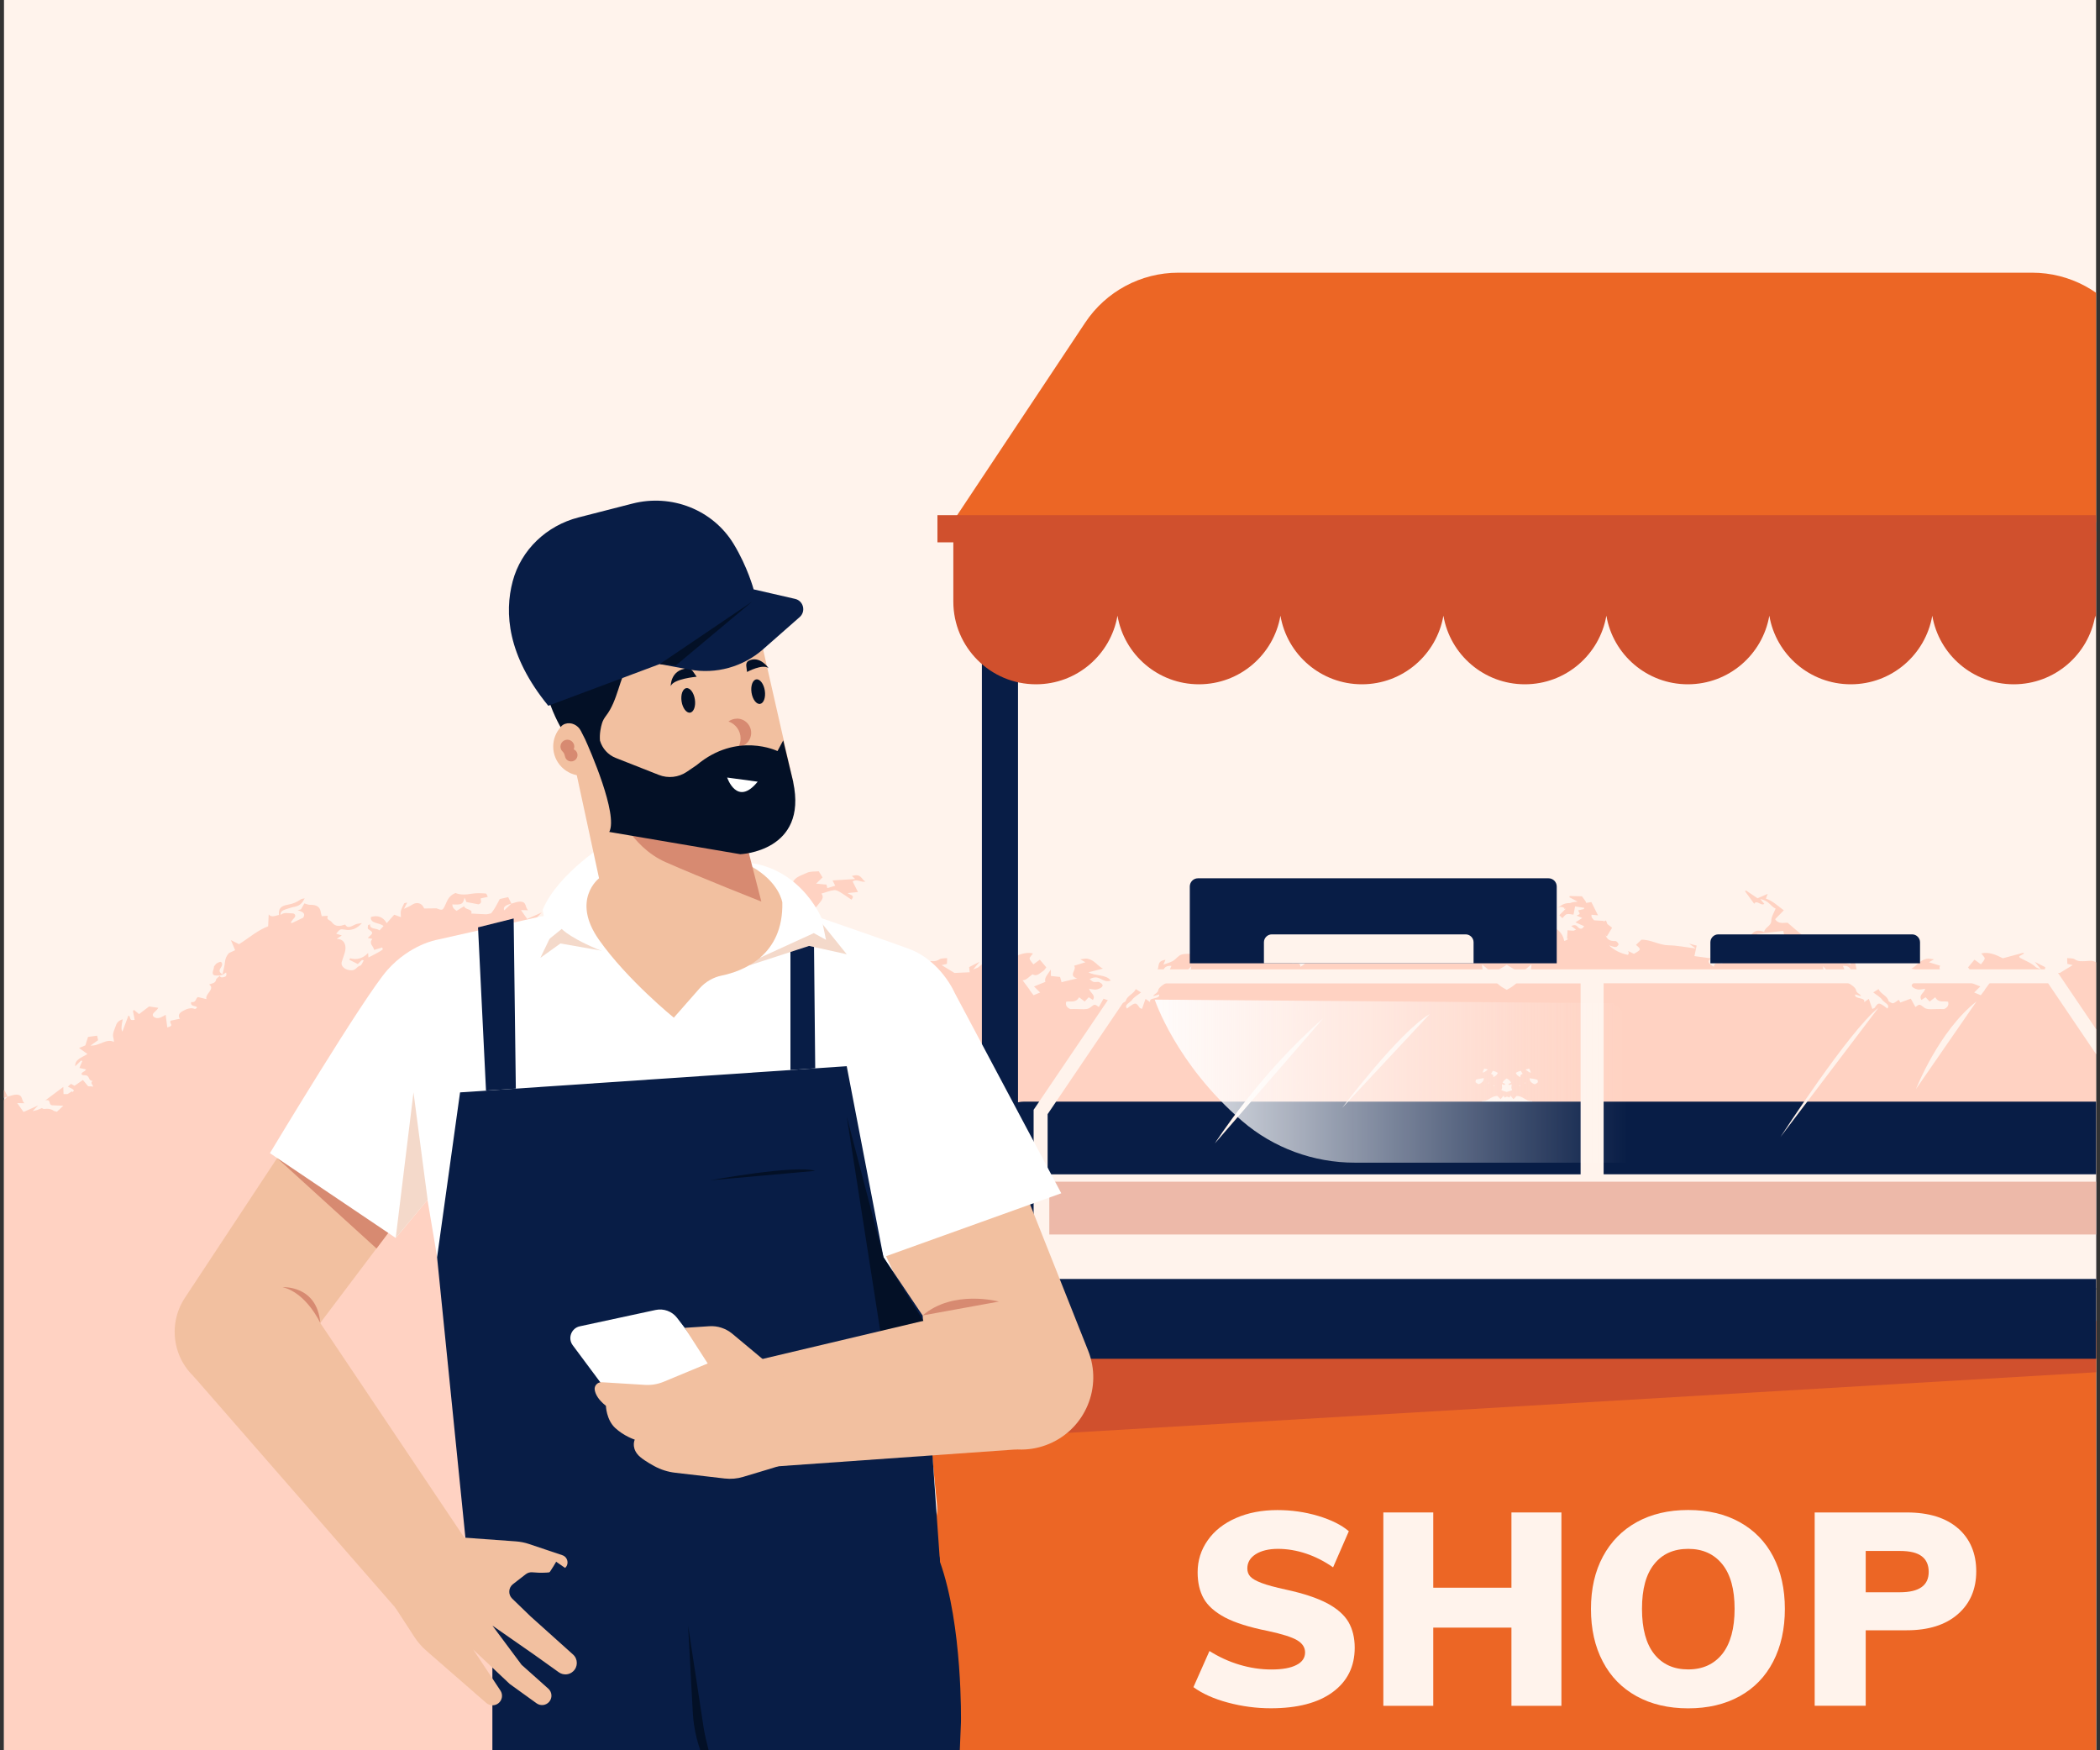
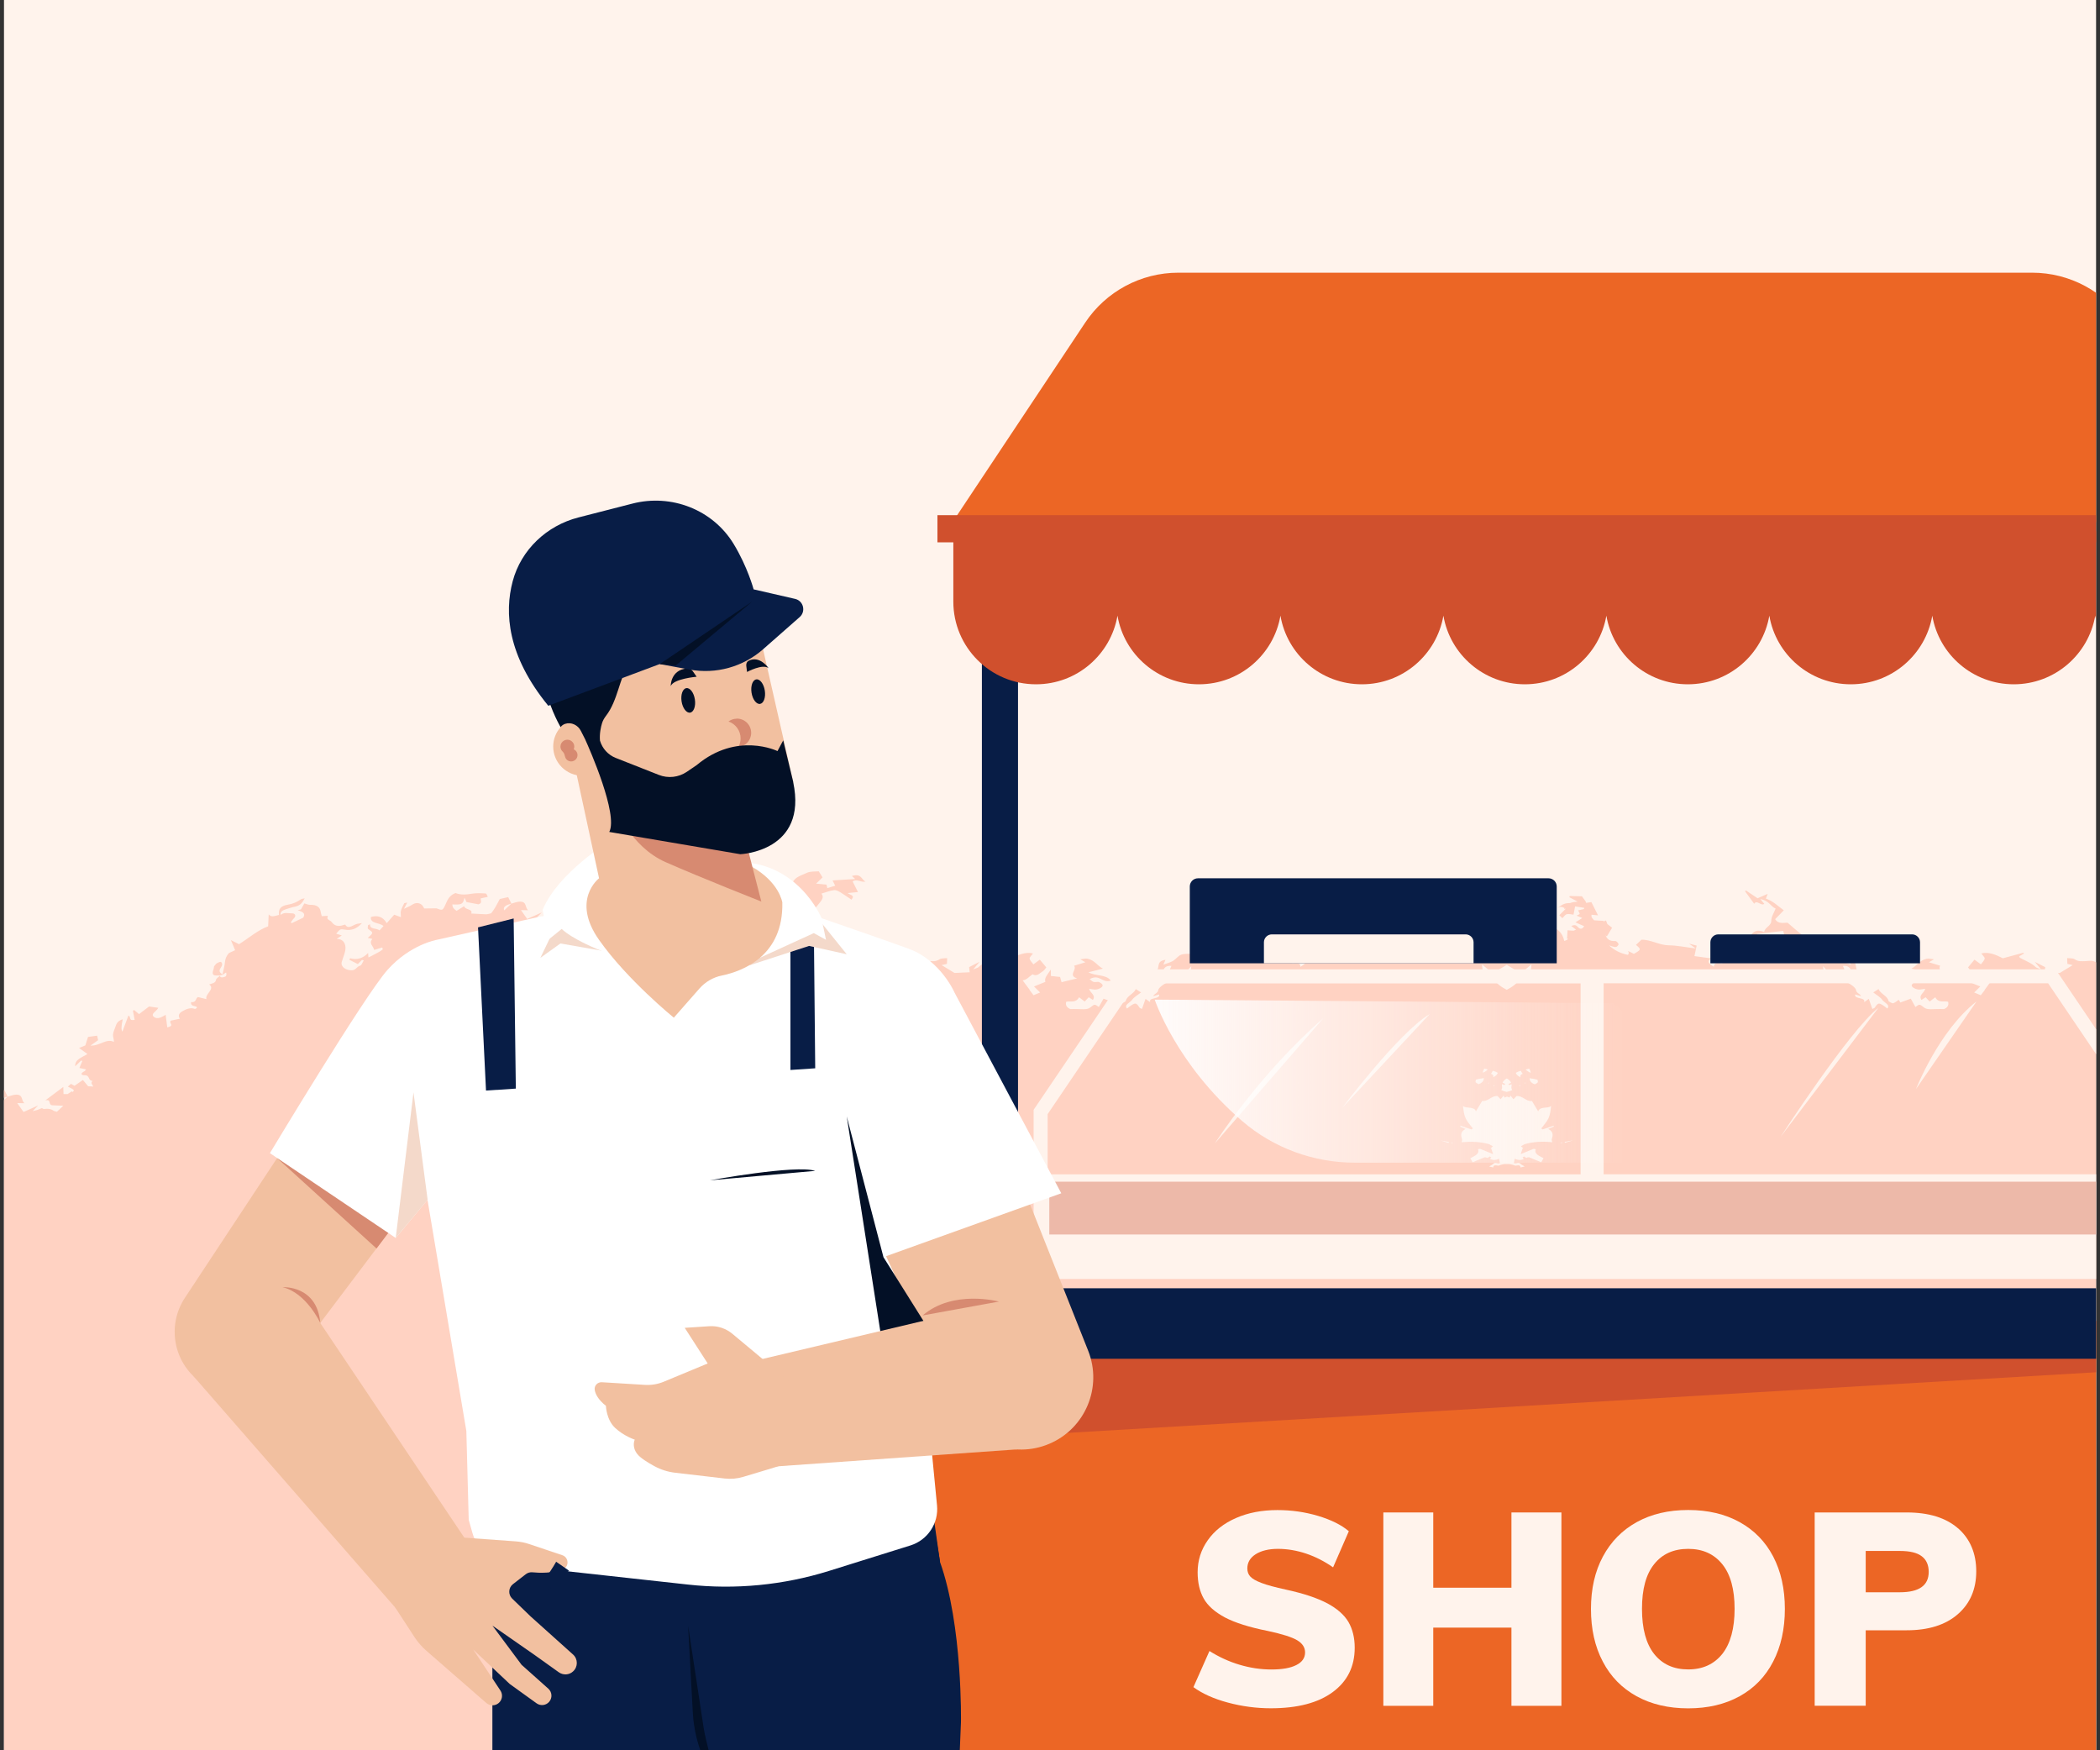
<svg xmlns="http://www.w3.org/2000/svg" id="Layer_1" data-name="Layer 1" viewBox="0 0 300 250">
  <rect x="0" y="0" width="300" height="250" fill="#333333" stroke="none" />
  <defs>
    <style>
      .cls-1 {
        clip-path: url(#clippath);
      }

      .cls-2 {
        fill: none;
      }

      .cls-2, .cls-3, .cls-4, .cls-5, .cls-6, .cls-7, .cls-8, .cls-9, .cls-10, .cls-11, .cls-12, .cls-13, .cls-14 {
        stroke-width: 0px;
      }

      .cls-3 {
        fill: url(#linear-gradient);
      }

      .cls-4 {
        fill: #f4d9ca;
      }

      .cls-5 {
        fill: #081d46;
      }

      .cls-6 {
        fill: #d78a71;
      }

      .cls-7 {
        fill: #d0502d;
      }

      .cls-8 {
        fill: #edb9a9;
      }

      .cls-9 {
        fill: #f2c0a0;
      }

      .cls-10 {
        fill: #fff;
      }

      .cls-11 {
        fill: #fff3ec;
      }

      .cls-12 {
        fill: #ffd2c2;
      }

      .cls-13 {
        fill: #ec6625;
      }

      .cls-14 {
        fill: #031026;
      }
    </style>
    <clipPath id="clippath">
      <rect class="cls-2" x=".57" width="298.87" height="250" />
    </clipPath>
    <linearGradient id="linear-gradient" x1="199.79" y1="182.74" x2="199.79" y2="255.64" gradientTransform="translate(-23.15 354.21) rotate(-90)" gradientUnits="userSpaceOnUse">
      <stop offset="0" stop-color="#fff" />
      <stop offset="1" stop-color="#fffcfb" stop-opacity="0" />
    </linearGradient>
  </defs>
  <rect class="cls-11" x=".57" width="298.87" height="250" />
  <g class="cls-1">
    <g>
      <path class="cls-12" d="m397.05,135.71c.09-.22.18-.42.26-.62v-.65c-.27.13-.53.27-.82.41-1.43-.89-2.62-1.98-4.16-2.55-.03-.63-.05-1.17-.08-1.71-.36.5-.95.19-1.47.08.09-.86-.22-1.29-1.27-1.46-.74-.12-1.3-.38-1.86-.77-.11-.07-.31-.07-.54-.13.31.58.6,1.04,1.41,1.19.43.09.86.23,1.28.36.51.16.82.39.74.8,0,0,0,0,0,0-.56-.44-1.13-.19-1.64-.21-.36,0-.67.31-.22.74.17.17.28.38.42.56-.05.03-.11.06-.16.09-.55-.26-1.1-.53-1.63-.78-.4-.7.21-.85.8-1.07-.16-.04-.31-.07-.47-.11-.16-.28-.32-.56-.48-.85h0s-.02,0-.03,0c0,0,.01,0,.02,0-.27.07-.52.2-.81.2-.95-.03-1.4.31-1.51.96-.03.21-.1.42-.16.66-.3-.02-.6-.03-.86-.05.01.16.1.34.02.44-.14.18-.44.27-.58.45-.34.48-.81.72-1.68.43-.09-.02-.25-.07-.25-.07-.44.79-1.15,0-1.73-.11-.19-.04-.38-.06-.66-.1.72.8,1.5,1.11,2.47.93.19-.04.5-.08.64,0,.24.14.38.37.57.58-.31.09-.52.16-.8.25.28.19.48.33.72.49-.97.03-1.18.67-1.24,1.12-.08.68.33,1.46.53,2.2.17.65-.54,1.17-1.4,1.17-.64,0-.72-.53-1.24-.66-.2-.05-.34-.49-.51-.75.08-.02.16-.05.25-.07.18.17.35.35.6.59.42-.21.82-.41,1.21-.61-.04-.07-.08-.15-.11-.22-.96.27-1.82.03-2.57-.75-.03.32-.04.51-.06.64-.49-.25-.9-.45-1.29-.67-.26-.14-.51-.29-.73-.46-.05-.03.03-.16.05-.3.41.13.78.24,1.15.35.11-.56.83-.91.26-1.57.28-.07.45-.11.66-.15-.84-.74-.82-.73-.06-1.27.12-.09.02-.36.02-.54-.1-.05-.2-.09-.29-.14.07.78-.92.51-1.35.88-.24-.26-.42-.46-.57-.62.56-.52,1.94-.32,1.8-1.29q-1.49-.44-2.26.88c-.35-.41-.71-.81-1.07-1.21-.36.13-.58.21-.96.35,0-.41.07-.66,0-.91-.1-.36-.29-.72-.47-1.07-.02-.04-.24-.06-.43-.1.14.25.24.46.47.89-.56-.27-.88-.39-1.15-.57-.54-.36-.98-.29-1.32-.06-.23.16-.33.43-.43.58-.64,0-1.2-.01-1.75-.02-.82.32-.88.29-1.19-.34-.34-.67-.47-1.42-1.52-1.85-.71.28-1.48.24-2.35.1-.66-.11-1.32-.07-1.96-.03-.15,0-.19.27-.31.48.42.09.71.16,1.01.22.03.32-.27.65.32.85.58-.11,1.11-.21,1.73-.33,0,0,.05-.15.1-.27.05-.12.11-.23.17-.34.2.97.43,1.02,1.74.95-.06.25.06.45-.61.92-.32-.2-.64-.4-1.08-.67-.11.55-1.31.38-1.01,1.05-.74.04-1.4.09-2.09.11-.24,0-.51-.1-.76-.14,0,0,0,0,0,0-.19-.27-.41-.54-.57-.82-.26-.44-.48-.88-.66-1.22-.61-.14-1.02-.23-1.2-.27-.18.37-.32.64-.46.92.63.19,1.25.38,1.03.98-.36-.34-.69-.66-1.02-.97-.42-.1-.86-.29-1.24-.29-1.02,0-.67.84-1.17,1.23.32,0,.57-.01,1.03-.02-.36.5-.63.9-.89,1.27-.61-.27-1.21-.54-2.08-.93.39.41.58.6.95.98-.68-.28-1.09-.44-1.5-.61-.09.06-.18.15-.27.13-1.22-.16-1.71.35-1.94,1.07-.89-.3-.15-.68-.57-1.08-1.18-.14-2.47-.36-3.55-1.15-.03-.03-.21.05-.31.08.26.23.5.43.78.68-.43.12-.75.2-1.3.35.18-.35.26-.52.35-.7-.28-.12-.52-.21-.69-.28-.17.13-.31.23-.65.48.12-.75.21-1.27.31-1.99.34.42.53.67.88,1.12.15-.63.26-1.08.36-1.53.36.23.78.5,1.21.77.04-.03.08-.06.12-.08-.32-.34-.65-.67-.97-1-.91.03-1.84-.06-2.1.66-.33-.17-.56-.3-.79-.42.23,1.06.44,2.05.7,3.29-1.26-1.14-2.62-1.39-3.96-1.81-.26.28-.51.54-.75.8.27.15.58.26.74.43.16.18.18.41.36.86.29-.59.48-.97.67-1.32.81-.03,1.15.48,1.26.8.24.73.81.74,1.49.76,0,0,.12.08.31.21-.34.12-.64.22-.94.32-.19,0-.51-.05-.53.01-.16.41-.59.21-.97.13h.01s-.03,0-.03,0c-.4.11-.79.22-1.21.34-.2-.24-.41-.43-.47-.61-.05-.15.1-.3.13-.36-.6-.29-1.09-.53-1.61-.78-.31.08-.66.16-1.01.25-1.01-.55-1.39-.54-2.24-.07,0,0,0,0,0-.01,0,0-.02,0-.03,0,0,0-.01,0-.02,0,0,0,0,0,.01,0-.42.14-.84.27-1.27.41.35.69,1.33.41,1.83.98-.32.41-.73.81-.95,1.29-.25.53-1.48.24-1.29,1.05-.71-.29-1.29-.53-1.89-.77.29-.34.51-.61.74-.88-.7-.34-1.1-.83-1.39-1.45-.47.58-.09,1.28-.09,1.94-.87-.28-.69-.77-.95-1.14-.28-.41-.85-.76-1.4-1.23.51-.03.86-.06,1.42-.1-.38-.21-.61-.43-.8-.44-.71-.04-1.4-.01-2.1-.02-.23,0-.46-.02-.74-.03.09-.32.23-.56.19-.81-.04-.25-.25-.53-.4-.83,1.32.08,1.77,1.33,2.97,1.21-.06-.68,0-1.39-1.12-1.95-.45-.04-1,.32-1.54-.36.49-.33.15-.78-.21-1.22-.34-.42-.7-.84-1.12-1.33-.13.33-.23.58-.32.82.38.29.7.54,1.02.79-.63-.21-1.5-.16-1.66-.77-.16-.63-.73-.88-1.38-1.13-.14-.05-.33,0-.55,0,.4.24.73.43,1.08.63-.12.09-.16.14-.22.17-.19.07-.06.3-.25.37-.02,0-.04,0-.06,0,0,.02.01.04.02.06-.57.25-1.31.41-.8,1.19.07.11-.2.29-.35.48-.42-.24-.76-.44-1.11-.64.19-.12.36-.22.52-.32-.38-.38-.67-.73-1.04-1.01-.4-.3-.88-.55-1.37-.84-.36.24-.66.44-1.1.73.64.14,1.03.22,1.46.32.39.46.79.95,1.21,1.44-.9-.4-1.81-.79-2.72-1.21-.14-.06-.29-.23-.33-.35-.27-.82-1.29-1.08-2.06-1.44-.49-.23-1.18-.16-1.68-.21-.21.34-.38.62-.54.87.29.28.53.51.92.89-.62.06-1.07.1-1.49.14-.03.15-.07.34-.11.5-.42-.13-.75-.23-1.13-.34.11-.22.22-.43.38-.76-1.11-.07-2.13-.14-3.24-.2.18-.16.3-.27.48-.43-1.36-.42-1.31.49-1.94.8.74.13,1.22-.44,1.83-.02-.27.55-.5,1.01-.76,1.51.5.05.9.09,1.47.15-.37.3-1.09.28-.54.94.57-.38,1.04-.72,1.56-1.04.26-.15.61-.36.93-.32.58.07,1.17.31,1.81.5-.53.6.17,1.18.61,1.76.52.69,1.42.8,2.39,1.01-.49.4-.87.7-1.38,1.1.87.15,1.47.25,2.07.36,0,0-.01.01-.02.02.02,0,.04,0,.06,0h-.03s.03-.08.04-.12c.03.02.09.05.09.05.1.29.41.51.12.81-.38.4-.49.96-.71,1.45-.12-.02-.24-.04-.35-.06.1.69-.71.89-.97,1.38-.17-.09-.33-.15-.33-.15.25-.64.5-1.27.76-1.89q-.9-.11-1.63.43c.18.17.45.33.5.49.15.44-.52,1.19-1.12,1.23-.64.04-1.12.17-1.41.6-.13.19-.5.27-.78.42-.43-.23-.81-.42-1.32-.69.48-.13.78-.22,1.16-.32-.8-.58-.99-.12-1.27.09-.5-.27-.95-.52-1.41-.77,1.18,1.07-.38,1.23-.57,1.8-.1.31-.58.26-1.06-.03.06-.19.12-.38.19-.62-.27-.01-.44-.02-.61-.02-.05-.19-.07-.39-.2-.56-.16-.24-.42-.56-.67-.63-.35-.09-.55.09-.56.43,0,.41-.15.85-.45,1.16-.34.37-.29.69,0,1.15.33.53.45,1.02,0,1.48-.35.35-.35.88.12,1.4.1.12.18.24.27.36-.88-.37-1.58-.65-1.58-1.55,0-1.12-1.28-1.77-2.81-1.64-.29.03-.74.09-.89-.03-.59-.45-1.1-.26-1.64-.25-.51,0-.97.11-1.52-.27-.26-.17-.77-.12-1.07-.16,0,.33.02.57.03.82.19.04.39.09.76.18-.74.45-1.35.81-1.84,1.12-.77-.03-1.42-.06-2.17-.1.02-.23.06-.47.08-.73-.41-.21-.83-.42-1.49-.76.35.42.55.65.91,1.08-.44-.18-.65-.22-.75-.31-.62-.6-1.49-.92-2.27-1.34-.06-.03-.06-.12-.12-.22.22-.13.46-.26.7-.4,0,0-.08-.07-.12-.1-.93.25-1.87.51-2.9.78-.93-.46-2-.97-3.08-.69.2.29.51.56.48.73-.05.29-.33.52-.54.83-.35-.25-.6-.44-.92-.67-.3.36-.6.71-.92,1.1.14.16.25.4.46.53.45.27.88.84,1.5.46.51.33.84.82,1.42.86-.35.48-.69.93-1.02,1.38h.04c-.18.24-.36.48-.58.75-.27-.11-.55-.23-.94-.39.28-.28.54-.54.87-.86-.49-.2-1.05-.43-1.62-.66.18-.55-.3-1.03-.78-1.75,0,.45,0,.67-.01.91-.44.05-.85.09-1.31.14-.07.25-.14.51-.21.75-.73-.17-1.34-.33-2.24-.55,1.38-.38-.02-1.25.45-1.8-.58-.18-1.06-.33-1.62-.5.27-.16.5-.29.73-.42-.36-.04-.76-.15-1.06-.08-1.02.23-1.35.99-2.17,1.41.8.2,1.43.36,2.06.52-.95.58-2.52.26-3.18,1.19,1.27.4,1.55-1,3.02-.21-.22.17-.36.34-.58.4-.21.07-.58-.06-.77.02-.24.1-.51.29-.51.49-.01.28.69.61,1.13.58.22-.01.43-.06.8-.11-.15.63-.99.89-.54,1.59.2-.13.4-.25.6-.38.21.22.38.41.57.61.3-.22.53-.4.81-.61.46.87,1.21.49,1.83.64.15.51-.11.86-.59,1.05-.66-.03-1.28.01-1.91.02-.24,0-.53-.03-.75-.13-.29-.13-.53-.46-.79-.5-.23-.04-.44.21-.63.31-.22-.39-.41-.74-.66-1.19-.6.22-1.05.39-1.49.55h0c-.08-.14-.17-.29-.23-.39-.3.2-.52.41-.81.5-.11.03-.62-.23-.65-.34-.14-.71-1.18-1.02-1.42-1.69-.31.19-.54.34-.76.48.44.35,1.03.67,1.29,1.07.26.38,1.19.7.72,1.23-1.27-1.01-1.31-.82-1.8-.12-.05.07-.19.1-.34.18-.19-.53-.32-.92-.51-1.44-.34.24-.5.36-.67.48.29-.77-1.45-.37-1.27-1.11.3.09.54.15.83.24-.1-.34-.66-.41-.71-.87-.04-.36-.94-.99-1.56-1.2-.82-.28-1.74-.26-2.63-.38-.15-.27-.27-.48-.39-.69-.05-.33-.09-.66-.14-1.14.62.68,1.08,1.19,1.63,1.79.62-.07,1.25-.13,1.92-.21-.27-.6-.49-1.11-.71-1.62q.86-.07,1.12.53c.22.53.29.55,1.21.32-.9-.43.09-1.49-1.48-1.72.09.21.18.39.3.69-.56-.21-1.02-.32-1.39-.54-.43-.25-.72-.71-1.15-.88-.46-.17-1.03-.09-1.54-.14-.07,0-.14-.08-.23-.14-.04-.29-.07-.58-.11-.87-.46.32-.97.09-1.43-.22-.64-.43-.51-.89-.28-1.32-.34-.01-.65.04-.75-.04-.75-.6-1.46-1.23-2.17-1.84-.69.02-1.35.18-1.78-.5.43-.44.84-.86,1.24-1.27-.89-.64-1.54-1.33-2.56-1.67.08-.21.14-.35.26-.68-.66.29-1.1.48-1.45.63-.61-.41-1.13-.76-1.65-1.11-.05.03-.09.06-.15.09.42.57.84,1.15,1.32,1.81.36-.64,1.01.39,1.44,0-.14-.16-.3-.35-.57-.67,1.26.2,1.46,1.05,2.19,1.35-.24.63-.62,1.16-.62,1.76,0,.73-.93.91-1.01,1.58-1.02-.4-1.49-.07-1.86.4.3.19.6.37.95.59-.05-.32-.09-.56-.11-.7,1.31-.15,2.49-.29,3.74-.44.09.34.15.62.22.92-.45-.03-.79-.06-1.17-.09.03.29.05.51.08.75-.29.01-.76,0-.75.04.06.56-.67.35-.88.28-.77-.25-1,.08-1.59.36.49.08.71.1.92.15.43.07.7.28.66.58-.02.24-.09.63-.24.63-.62,0-1.04.44-1.85.09-.36-.16-.86-.08-1.34-.11,0-.18-.01-.35,0-.53-.54.2-.8.62-1.26.82-.47.19-1.15.16-1.75.22.06.12.15.29.28.56-.67-.11-1.26-.17-1.23.46-.79-.46-1.04-.81-.38-1.2-.83-.11-1.58-.22-2.41-.33.1-.45.21-.97.32-1.5-.37-.1-.67-.17-1.09-.28.31.23.51.37.98.7-1.49-.19-2.73-.45-3.9-.46-1.34-.02-2.55-.83-3.88-.8-.26.25-.52.5-.78.74.77.65.76.67-.29,1.28-.26-.13-.52-.25-.84-.41.05.14.1.22.1.28,0,.09-.06.17-.11.28-1.11-.22-1.99-.69-2.7-1.36.09.02.21.06.37.12.2.07.45.14.66.1.12-.02.37-.33.32-.41-.07-.18-.28-.44-.48-.43-.9.04-1.17-.35-1.38-.82.07.06.12.11.19.16.27-.46.52-.86.75-1.24-.24-.19-.46-.36-.68-.53-.07-.19-.13-.35-.19-.51-.11.04-.2.09-.28.14-.03-.03-.06-.05-.1-.08-.39-.02-.82-.05-1.32-.08-.11-.13-.21-.25-.32-.38-.07-.09-.04-.23-.06-.42.34.03.57.06.94.09-.33-.64-.61-1.22-.95-1.89-.23.03-.48.07-.75.11-.04-.29-.39-.6-.59-.94-.61-.02-1.18-.03-1.75-.04-.02.06-.04.11-.06.17.4.21.79.42,1.19.63-.42.03-.78.09-1.07.2-.27,0-.59.03-.83.12-.37.12-.65.38-.97.58.35-.19.58-.2,1,.02-.02.05-.05.11-.07.17.07-.03.14-.06.21-.09.01,0,.02.01.03.02-.3.3-.6.61-.92.92.12.13.26.26.44.43.21-.21.39-.52.62-.57.31-.08.64.03.97.06.06-.34.13-.69.22-1.18.58.09.94.15,1.31.21-.01.06-.04.11-.05.17-.24.06-.49.12-.83.19.09.18.21.33.23.51,0,.04-.29.16-.44.24.23.1.47.19.81.34-.35.22-.62.4-.98.62.43.19.85.38,1.25.55-.27.43-.52.43-.77.24-.26-.2-.36-.58-1.07-.27.23.17.43.33.68.52-.18.07-.3.16-.39.15-.3,0-.59-.04-.82-.06-.02.42-.05.8-.08,1.22.05,0,.11,0,.18,0-.12.13-.31.24-.58.3-.24-1.2-.99-1.87-2.44-2.28-.29.3-.56.58-.87.84,0,0-.26-.11-.41-.18-.21.33-.56.38-.99.34,0-.03,0-.05,0-.08.03-.19-.01-.36-.11-.5.15-.13.3-.26.49-.42-.84-.25-1.46-.43-2.08-.62.02-.12.07-.25.03-.37-.05-.13-.2-.01-.25-.09-.04.1.39.31.19.45l.04.02c-.58.08-1.17.16-1.75.24-.58-.08-1.17-.15-1.75-.24l.04-.02c-.21-.14.23-.35.19-.45-.06.08-.21-.04-.25.09-.04.12.02.25.03.37-.62.19-1.24.37-2.08.62.19.16.34.29.49.42-.1.14-.14.3-.11.5,0,.03,0,.05,0,.08-.43.04-.78-.01-.99-.34-.15.07-.41.18-.41.18-.31-.26-.58-.54-.87-.84-1.45.41-2.2,1.08-2.44,2.28-.27-.06-.46-.17-.58-.3.06,0,.12,0,.18,0-.03-.42-.06-.8-.08-1.22-.24.02-.52.05-.82.06-.09,0-.21-.08-.39-.15.25-.19.45-.35.68-.52-.71-.31-.81.07-1.07.27-.24.19-.49.19-.77-.24.4-.17.82-.36,1.25-.55-.36-.23-.64-.41-.98-.62.34-.14.57-.24.81-.34-.15-.08-.45-.2-.44-.24.02-.18.14-.33.23-.51-.35-.08-.59-.14-.83-.19-.01-.06-.04-.11-.05-.17.37-.06.73-.12,1.31-.21.09.49.16.84.22,1.18.33-.03.66-.14.97-.06.23.05.4.37.62.57.17-.17.31-.3.44-.43-.31-.31-.62-.62-.92-.92.01,0,.02-.01.03-.02.07.03.14.06.21.09-.02-.06-.04-.11-.07-.17.42-.22.65-.2,1-.02-.32-.2-.59-.46-.97-.58-.25-.08-.56-.12-.83-.12-.29-.11-.65-.17-1.07-.2.4-.21.79-.42,1.19-.63-.02-.06-.04-.11-.06-.17-.57.01-1.14.03-1.75.04-.2.33-.56.64-.59.94-.27-.04-.52-.07-.75-.11-.33.66-.62,1.25-.95,1.89.37-.04.6-.06.94-.09-.02.19.01.33-.06.42-.1.13-.21.25-.32.38-.5.03-.93.06-1.32.08-.03.03-.07.05-.1.08-.08-.05-.17-.1-.28-.14-.06.16-.12.32-.19.51-.22.17-.44.34-.68.53.23.38.48.78.75,1.24.07-.06.13-.11.19-.16-.21.47-.47.86-1.38.82-.2,0-.41.24-.48.43-.04.09.2.39.32.41.21.04.46-.03.66-.1.16-.06.28-.1.37-.12-.7.67-1.58,1.14-2.7,1.36-.05-.11-.1-.19-.11-.28,0-.06.05-.14.1-.28-.32.16-.58.28-.84.41-1.05-.62-1.06-.64-.29-1.28-.26-.24-.51-.49-.78-.74-1.33-.03-2.55.78-3.88.8-1.17.01-2.41.27-3.9.46.47-.34.67-.48.98-.7-.42.11-.72.18-1.09.28.11.53.22,1.05.32,1.5-.83.11-1.58.22-2.41.33.67.4.41.75-.38,1.2.03-.63-.56-.57-1.23-.46.13-.27.22-.45.28-.56-.6-.06-1.28-.03-1.75-.22-.47-.19-.72-.61-1.26-.82,0,.18-.01.35,0,.53-.48.03-.98-.05-1.34.11-.8.35-1.23-.09-1.85-.09-.15,0-.22-.39-.24-.63-.04-.31.23-.51.66-.58.22-.04.43-.07.92-.15-.59-.28-.82-.61-1.59-.36-.22.07-.94.27-.88-.28,0-.04-.46-.02-.75-.04.02-.24.05-.46.08-.75-.38.03-.71.06-1.17.09.07-.31.14-.59.22-.92,1.25.15,2.42.28,3.74.44-.02.14-.06.38-.11.7.35-.22.65-.4.95-.59-.37-.47-.83-.8-1.86-.4-.09-.67-1.01-.85-1.01-1.58,0-.6-.38-1.13-.62-1.76.73-.3.93-1.15,2.19-1.35-.27.32-.44.5-.57.67.43.39,1.09-.63,1.44,0,.48-.66.9-1.23,1.32-1.81-.05-.03-.1-.06-.15-.09-.53.35-1.05.7-1.65,1.11-.35-.15-.79-.34-1.45-.63.12.32.17.46.26.68-1.02.34-1.67,1.03-2.56,1.67.4.41.81.83,1.24,1.27-.43.67-1.1.52-1.78.5-.71.6-1.42,1.23-2.17,1.84-.1.08-.41.03-.75.04.23.43.36.89-.28,1.32-.46.31-.97.54-1.43.22-.04.29-.07.58-.11.87-.09.05-.16.14-.23.14-.52.04-1.08-.03-1.54.14-.44.16-.73.62-1.15.88-.37.22-.83.33-1.39.54.13-.3.21-.48.3-.69-1.57.23-.58,1.29-1.48,1.72.92.22.99.2,1.21-.32q.25-.6,1.12-.53c-.22.51-.45,1.02-.71,1.62.67.07,1.3.14,1.92.21.55-.61,1.01-1.11,1.63-1.79-.06.48-.1.81-.14,1.14-.12.21-.24.43-.39.69-.89.12-1.81.09-2.63.38-.62.21-1.52.84-1.56,1.2-.05.46-.61.53-.71.87.29-.09.53-.15.83-.24.18.75-1.56.34-1.27,1.11-.17-.12-.33-.24-.67-.48-.19.52-.32.91-.51,1.44-.15-.08-.29-.11-.34-.18-.49-.71-.53-.89-1.8.12-.47-.53.46-.85.72-1.23.26-.39.84-.72,1.29-1.07-.22-.14-.45-.28-.76-.48-.24.66-1.28.98-1.42,1.69-.03.11-.53.37-.65.34-.3-.09-.51-.29-.81-.5-.06.1-.15.24-.23.39h0c-.44-.16-.89-.33-1.49-.55-.25.45-.45.8-.67,1.19-.19-.1-.4-.34-.63-.31-.25.04-.49.36-.79.5-.21.1-.51.13-.74.13-.63,0-1.25-.05-1.91-.02-.49-.2-.74-.55-.59-1.05.61-.14,1.37.23,1.83-.64.28.21.52.39.81.61.19-.2.36-.39.57-.61.2.13.4.25.6.38.46-.7-.38-.96-.54-1.59.36.05.57.1.8.11.44.03,1.14-.29,1.13-.58,0-.2-.28-.39-.51-.49-.19-.08-.55.05-.77-.02-.22-.06-.35-.23-.58-.4,1.47-.79,1.75.62,3.02.21-.66-.93-2.22-.61-3.18-1.19.63-.16,1.26-.32,2.06-.52-.82-.42-1.15-1.18-2.17-1.41-.29-.07-.7.04-1.06.08.23.13.46.26.73.42-.57.17-1.04.32-1.62.5.47.55-.93,1.42.45,1.8-.9.22-1.51.37-2.24.55-.07-.24-.13-.49-.21-.75-.46-.05-.87-.09-1.31-.14,0-.24-.01-.45-.01-.91-.48.72-.97,1.2-.78,1.75-.58.24-1.14.46-1.62.66.33.32.59.58.87.86-.39.16-.68.27-.94.39-.21-.27-.39-.51-.58-.76h.04c-.33-.45-.67-.89-1.02-1.37.58-.03.91-.53,1.42-.86.62.38,1.05-.19,1.5-.46.21-.13.32-.37.46-.53-.32-.38-.62-.74-.92-1.1-.31.23-.57.41-.92.67-.22-.31-.49-.54-.54-.83-.03-.18.28-.44.48-.73-1.08-.27-2.15.23-3.08.69-1.03-.28-1.97-.53-2.9-.78-.04.03-.12.1-.12.1.24.14.48.27.7.4-.06.11-.06.19-.12.22-.77.42-1.65.74-2.27,1.34-.1.09-.31.13-.75.31.36-.43.56-.67.91-1.08-.66.33-1.09.54-1.49.76.02.26.06.5.08.73-.75.03-1.39.06-2.17.1-.5-.31-1.1-.67-1.84-1.12.37-.09.57-.14.76-.18.01-.24.02-.49.03-.82-.3.04-.81,0-1.07.16-.56.37-1.01.27-1.53.27-.54,0-1.05-.19-1.64.25-.15.12-.6.06-.89.03-1.52-.13-2.81.52-2.81,1.64,0,.89-.7,1.18-1.58,1.55.09-.12.17-.25.27-.36.46-.52.46-1.05.12-1.4-.45-.46-.34-.95,0-1.48.29-.46.34-.78,0-1.15-.29-.31-.44-.74-.45-1.16-.01-.34-.21-.52-.56-.43-.25.07-.5.39-.67.63-.12.17-.14.37-.2.56-.17,0-.33.01-.61.02.07.24.13.43.19.62-.48.29-.96.35-1.06.03-.19-.57-1.75-.73-.57-1.8-.46.25-.92.5-1.41.77-.28-.21-.46-.67-1.27-.09.38.11.68.19,1.16.32-.51.27-.89.46-1.32.69-.28-.15-.65-.23-.78-.42-.29-.42-.77-.56-1.41-.6-.6-.04-1.27-.79-1.12-1.23.06-.17.33-.33.51-.49q-.73-.53-1.63-.43c.26.63.51,1.25.76,1.89,0,0-.15.07-.32.15-.26-.49-1.06-.7-.97-1.38-.12.02-.23.03-.35.06-.22-.49-.34-1.05-.71-1.45-.29-.3.02-.52.12-.81,0,0,.06-.03.09-.05.01.03.03.07.04.11h-.03s.04.02.06.02c0,0-.01-.01-.02-.02.6-.11,1.2-.2,2.07-.36-.51-.41-.89-.71-1.38-1.1.97-.21,1.87-.32,2.39-1.01.44-.59,1.15-1.16.61-1.76.64-.19,1.23-.43,1.81-.5.32-.04.67.17.93.32.52.31.99.66,1.56,1.04.55-.66-.17-.63-.54-.94.56-.06.97-.1,1.47-.15-.25-.5-.49-.96-.76-1.51.61-.43,1.09.15,1.83.02-.62-.32-.57-1.22-1.94-.8.18.16.3.27.48.43-1.1.07-2.13.13-3.24.2.16.33.27.54.38.76-.38.11-.7.21-1.13.34-.04-.16-.08-.36-.11-.5-.41-.04-.86-.08-1.49-.14.38-.37.63-.61.92-.89-.16-.26-.32-.53-.54-.87-.51.05-1.19-.02-1.68.21-.76.36-1.79.62-2.06,1.44-.04.12-.19.29-.33.35-.91.42-1.81.81-2.72,1.21.41-.49.82-.98,1.21-1.44.43-.09.83-.18,1.46-.32-.45-.29-.75-.49-1.1-.73-.49.29-.97.54-1.37.84-.37.28-.66.63-1.04,1.01.16.1.33.2.52.32-.35.2-.69.4-1.11.64-.15-.19-.42-.37-.35-.48.51-.78-.22-.95-.8-1.19,0-.02.01-.04.02-.06-.02,0-.04,0-.06,0-.18-.07-.05-.3-.25-.37-.06-.03-.1-.08-.22-.17.35-.2.67-.39,1.08-.63-.22,0-.42-.05-.55,0-.65.24-1.22.5-1.38,1.13-.16.61-1.03.56-1.66.77.32-.24.63-.49,1.02-.79-.09-.24-.19-.5-.32-.82-.42.49-.78.91-1.12,1.33-.36.44-.7.89-.21,1.22-.54.68-1.09.32-1.54.36-1.13.56-1.06,1.27-1.12,1.95,1.2.12,1.65-1.13,2.97-1.21-.15.3-.36.57-.4.83-.04.25.11.49.19.81-.28.01-.51.03-.74.03-.7,0-1.39-.02-2.1.02-.19.01-.42.22-.8.44.55.04.91.06,1.42.1-.55.47-1.12.82-1.4,1.23-.26.37-.08.86-.95,1.14,0-.66.37-1.36-.09-1.94-.29.62-.69,1.11-1.39,1.45.23.27.45.54.74.88-.61.25-1.18.48-1.89.77.19-.81-1.04-.52-1.29-1.05-.22-.48-.63-.88-.95-1.29.5-.57,1.48-.29,1.83-.98-.43-.14-.84-.27-1.27-.41,0,0,0,0,.01,0,0,0-.01,0-.02,0,0,0-.02,0-.03,0,0,0,0,0,0,.01-.85-.47-1.23-.47-2.24.07-.35-.09-.7-.17-1.01-.25-.53.25-1.01.49-1.61.78.03.06.17.21.13.36-.06.19-.28.37-.47.61-.42-.12-.82-.23-1.21-.34h-.03s.01,0,.01,0c-.38.09-.81.28-.97-.13-.02-.06-.34-.02-.53-.01-.3-.1-.6-.2-.94-.32.19-.13.31-.21.31-.21.68-.02,1.25-.03,1.49-.76.11-.32.45-.83,1.26-.8.19.35.38.73.67,1.32.18-.45.2-.68.36-.86.16-.17.47-.28.74-.43-.24-.26-.49-.51-.75-.8-1.34.42-2.7.66-3.96,1.81.26-1.24.47-2.23.7-3.29-.23.12-.47.25-.79.42-.26-.72-1.19-.63-2.1-.66-.32.33-.65.67-.97,1,.04.03.08.06.12.08.42-.26.85-.54,1.21-.77.11.45.22.9.36,1.53.35-.45.55-.7.88-1.12.11.72.19,1.23.31,1.99-.34-.25-.48-.36-.65-.48-.17.07-.41.17-.69.28.09.19.17.36.35.7-.55-.15-.87-.24-1.3-.35.29-.25.52-.45.78-.68-.1-.03-.28-.1-.31-.08-1.08.79-2.37,1.01-3.55,1.15-.43.4.32.78-.57,1.08-.23-.73-.72-1.24-1.94-1.07-.09.01-.18-.08-.27-.13-.41.17-.82.34-1.5.61.37-.38.56-.57.95-.98-.87.39-1.47.66-2.08.93-.26-.37-.54-.77-.89-1.27.46,0,.71.01,1.03.02-.5-.4-.15-1.23-1.17-1.23-.38,0-.82.18-1.24.29-.33.31-.66.63-1.02.97-.22-.6.4-.79,1.03-.98-.14-.27-.28-.55-.46-.92-.18.04-.58.13-1.2.27-.18.34-.4.78-.66,1.22-.16.28-.37.55-.57.82,0,0,0,0,0,0-.25.05-.53.15-.76.14-.68-.02-1.34-.07-2.09-.11.3-.67-.9-.5-1.01-1.05-.44.28-.76.47-1.08.67-.67-.47-.55-.68-.61-.92,1.31.06,1.53.01,1.74-.95.06.12.11.23.17.34.05.12.1.27.1.27.62.12,1.14.22,1.73.33.59-.2.29-.53.32-.85.3-.06.58-.13,1.01-.22-.12-.21-.16-.48-.31-.48-.63-.04-1.3-.08-1.96.03-.86.15-1.63.19-2.35-.1-1.05.43-1.18,1.18-1.52,1.85-.31.63-.38.66-1.19.34-.56,0-1.11.02-1.75.02-.1-.14-.19-.42-.43-.58-.34-.23-.79-.3-1.32.06-.27.18-.59.3-1.15.57.23-.43.33-.64.47-.89-.2.04-.41.06-.43.1-.18.35-.37.71-.47,1.07-.07.25-.01.5,0,.91-.38-.14-.6-.22-.96-.35-.35.4-.71.81-1.07,1.21q-.77-1.33-2.26-.88c-.14.97,1.23.77,1.8,1.29-.15.16-.33.35-.57.62-.43-.37-1.42-.1-1.35-.88-.1.05-.19.09-.29.14,0,.18-.11.45.02.54.76.54.79.53-.06,1.27.2.04.38.09.66.15-.57.66.15,1.01.26,1.57.37-.11.75-.23,1.15-.35.03.14.1.27.05.3-.22.17-.47.32-.73.46-.39.22-.81.42-1.29.67-.01-.13-.02-.32-.05-.64-.75.78-1.6,1.02-2.57.75-.03.07-.07.15-.11.22.4.2.79.4,1.21.61.25-.24.42-.42.6-.59.08.02.16.05.25.07-.17.26-.31.7-.51.75-.52.13-.59.67-1.24.66-.85,0-1.56-.52-1.4-1.17.2-.74.61-1.53.53-2.2-.05-.45-.27-1.09-1.24-1.12.23-.16.44-.3.72-.49-.28-.09-.49-.16-.8-.25.19-.21.34-.44.57-.58.14-.08.44-.04.64,0,.97.18,1.75-.13,2.47-.93-.28.04-.47.07-.66.1-.58.11-1.29.89-1.73.11,0,0-.16.05-.25.07-.87.28-1.34.04-1.68-.43-.13-.18-.44-.27-.58-.45-.08-.1,0-.29.02-.44-.26.02-.56.03-.86.05-.06-.24-.13-.45-.16-.66-.11-.64-.55-.99-1.51-.96-.28,0-.54-.13-.81-.2,0,0,.01,0,.02,0,0,0-.02,0-.03,0h0c-.16.29-.32.57-.48.85-.16.04-.32.08-.47.11.58.22,1.2.37.8,1.07-.53.25-1.08.52-1.63.78-.05-.03-.11-.05-.16-.09.14-.19.25-.39.42-.56.45-.43.14-.75-.22-.74-.51.02-1.07-.23-1.64.21,0,0,0,0,0,0-.08-.4.23-.64.74-.8.42-.13.85-.28,1.28-.36.81-.16,1.1-.61,1.41-1.19-.23.05-.43.05-.54.13-.56.39-1.12.65-1.86.77-1.06.18-1.36.61-1.27,1.46-.52.11-1.11.42-1.47-.08-.02.54-.05,1.09-.08,1.71-1.54.57-2.72,1.66-4.16,2.55-.41-.2-.76-.38-1.16-.58.19.46.38.91.6,1.44-.29.14-.59.27-.88.41h0s0,0,0,0l-.03.02s0,0,.01,0c-.36.41-.51.82-.55,1.27-.05.58-.23,1.16-.35,1.74-.39-.21-.57-.48-.26-.91.11-.15.2-.34.21-.5,0-.13-.07-.32-.19-.36-.13-.02-.4.09-.56.19-.13.09-.25.26-.41.45,0,.46-.4.97-.05,1.23.17.12.61.06.93.08h-.07c.13-.04.26-.07.39-.11h0s0,0,0,0c.01,0,.02,0,.03,0,0,0,0,0,0,0,.16-.11.32-.22.49-.33.1.24.05.51-.11.59-.29.12-.68.22-.78-.1-.21.18-.53.38-.54.55-.07.49-.57.52-.99.67.93.66-.64,1.35-.38,2.1-.52-.13-.85-.21-1.22-.3-.37.2-.21.83-.97.72-.1.38.16.53.6.61.26.05.36.22-.05.38-.62-.26-1.25,0-1.83.34-.55.32-.57.7-.33,1.05-.47.1-.94.2-1.29.27-.37.38.66.69-.51.97-.07-.6-.15-1.18-.23-1.8-.55.32-1.2.73-1.71.27-.47-.43.42-.76.66-1.27-.47-.07-.93-.13-1.32-.19-.5.38-.94.71-1.43,1.09-.3-.25-.5-.41-.71-.59-.06.04-.16.1-.16.13.07.43.15.84.24,1.28-.93.19-.44-.45-.89-.61-.29.78-.57,1.53-.86,2.29-.18-.28-.17-.75.05-1.76-.73.21-.9.63-1.04,1.06-.13.38-.33.77-.35,1.14-.03.32.14.62.13,1.03-1.09-.55-2.08.62-3.34.52.43-.31.72-.52,1.08-.77-.03-.16-.09-.37-.14-.64-.41.06-.8.11-1.3.18-.12.39-.24.75-.38,1.21-.22.09-.54.22-.9.37.42.3.78.56,1.2.86-.72.47-1.83.75-1.75,1.75.37-.35.61-.58.84-.81.06.02.12.03.18.05-.13.31-.26.62-.42,1,.33.07.62.14.96.21-.1.11-.15.21-.25.26-.62.32-.48.58.03.57.82-.01.44.8,1.15.81-.38.3,0,.54.09.81-.23-.03-.47-.03-.73-.04-.24-.28-.48-.58-.75-.9-.48.33-.83.58-1.2.83-.16-.09-.31-.17-.51-.28-.15.14-.3.27-.44.4.85.41,1.03.5.67.77-.04-.03-.07-.07-.1-.1-.21.13-.41.26-.61.39-.17,0-.36,0-.58,0,0-.31-.02-.64-.03-1.02-.91.68-1.74,1.3-2.57,1.92.89-.19.38.58.95.7.39.02.91.04,1.62.07-.4.39-.66.62-.92.86-.15-.04-.28-.08-.43-.12-.31-.25-.76-.37-1.43-.28-.09.01-.18-.08-.27-.13-.21.09-.42.17-.66.27-.22.06-.44.11-.67.17.27-.28.46-.47.78-.81-.87.39-1.47.66-2.08.93-.26-.37-.54-.77-.9-1.27.46,0,.71.01,1.03.02-.5-.4-.15-1.23-1.17-1.23-.38,0-.82.18-1.24.29-.33.31-.67.63-1.02.97-.22-.6.4-.79,1.03-.98-.14-.27-.28-.55-.46-.92-.18.04-.58.13-1.2.27-.18.34-.4.78-.66,1.22-.16.28-.37.55-.57.82,0,0,0,0,0,0-.25.05-.53.15-.76.14-.68-.02-1.34-.07-2.09-.11.3-.67-.9-.5-1.01-1.05-.44.28-.76.47-1.08.67-.67-.47-.55-.68-.61-.92,1.31.06,1.53.01,1.74-.95.06.12.11.23.17.34.05.12.1.27.1.27.62.12,1.14.22,1.73.33.59-.2.29-.53.32-.85.3-.06.58-.13,1.01-.22-.12-.21-.16-.47-.31-.48-.63-.04-1.3-.08-1.96.04-.86.15-1.63.19-2.35-.1-1.05.43-1.18,1.18-1.52,1.85-.31.63-.38.66-1.19.34-.56,0-1.11.01-1.75.02-.1-.14-.19-.42-.43-.58-.34-.23-.79-.31-1.32.06-.27.18-.59.3-1.15.57.23-.43.33-.64.47-.89-.2.04-.41.06-.43.1-.18.35-.37.71-.47,1.07-.07.25-.01.5,0,.91-.38-.14-.6-.22-.96-.35-.35.4-.71.8-1.07,1.21q-.77-1.33-2.26-.88c-.14.97,1.23.77,1.8,1.29-.15.16-.33.35-.57.62-.43-.37-1.42-.1-1.35-.88-.1.05-.19.09-.29.14,0,.18-.11.45.02.54.76.54.79.53-.06,1.27.2.04.38.09.66.15-.57.66.15,1.01.26,1.57.37-.11.75-.23,1.15-.35.03.14.11.27.05.3-.22.17-.47.32-.73.46-.39.22-.81.42-1.29.67-.01-.13-.02-.32-.06-.64-.75.78-1.6,1.02-2.56.75-.03.07-.07.15-.11.22.4.2.79.4,1.21.61.25-.24.42-.42.6-.59.08.02.16.05.25.07-.17.26-.31.7-.51.75-.52.13-.59.67-1.24.66-.85,0-1.56-.52-1.4-1.17.2-.74.61-1.53.53-2.2-.05-.45-.27-1.09-1.24-1.12.23-.16.44-.3.72-.49-.28-.09-.49-.16-.8-.25.19-.21.34-.44.57-.58.14-.08.44-.04.64,0,.97.18,1.75-.13,2.47-.93-.28.04-.47.07-.66.1-.58.11-1.29.89-1.73.11,0,0-.16.05-.25.07-.87.28-1.34.04-1.68-.43-.13-.18-.44-.27-.58-.45-.08-.1,0-.29.02-.44-.26.02-.56.03-.86.05-.06-.24-.13-.45-.16-.66-.11-.64-.55-.99-1.51-.96-.28,0-.54-.13-.81-.2,0,0,.01,0,.02,0,0,0-.02,0-.03,0h0c-.16.29-.32.57-.48.85-.16.04-.32.08-.47.11.58.22,1.2.37.8,1.07-.53.25-1.08.52-1.63.78-.05-.03-.11-.05-.16-.09.14-.19.25-.39.42-.56.45-.43.14-.75-.22-.74-.51.02-1.07-.23-1.64.21,0,0,0,0,0,0-.08-.4.23-.64.74-.8.42-.13.85-.28,1.28-.36.81-.16,1.1-.61,1.41-1.19-.23.05-.43.05-.54.13-.56.39-1.12.65-1.86.77-1.05.18-1.36.61-1.27,1.46-.52.11-1.11.42-1.47-.08-.02.54-.05,1.08-.08,1.71-1.54.57-2.72,1.66-4.16,2.55-.41-.2-.76-.38-1.16-.58.19.46.38.91.6,1.44-.29.14-.59.27-.88.41h0s0,0,0,0l-.03.02s0,0,.01,0c-.36.41-.51.82-.55,1.27-.05.58-.23,1.16-.35,1.74-.39-.21-.57-.48-.27-.91.11-.15.2-.34.21-.49,0-.13-.07-.32-.19-.36-.07-.01-.18.01-.28.05v1.9c.07,0,.13,0,.19,0h-.07c.13-.04.26-.07.39-.11h0s0,0,0,0c.01,0,.02,0,.03,0,0,0,0,0,0-.01.16-.11.32-.22.49-.32.1.24.05.51-.11.59-.29.13-.68.22-.78-.1-.04.04-.09.08-.14.12v102.84l438.18-2.44v-131.67c-.09-.04-.17-.08-.26-.12Zm-190.12,27.53c-.38-.11-.77-.22-1.15-.34.4.07.81.14,1.22.22-.02.04-.04.08-.07.12Zm.34.02s.05-.05.07-.08c.1.02.2.03.3.05-.12,0-.24.01-.37.02Zm12.38-9.04c.02.1.04.2.05.3.02.15-.32.27-.44.36-.64-.24-.72-.55-.75-.87,0,0,0,0,.01,0,.4.06.78.11,1.12.22Zm-1.71-1.45c.17-.04.34-.09.51-.14.11.18.2.37.22.6-.32-.11-.52-.31-.73-.46Zm-2.98-16.29c.11-.04.21-.06.29-.06.08,0,.17.03.29.06.04.04.07.1.09.17-.13.25-.25.5-.37.74-.12-.24-.25-.49-.37-.74.02-.07.04-.12.09-.17Zm-1.73,2.53c.75-.44,1.41-.83,2.02-1.19.61.36,1.27.75,2.02,1.19.4-.34.88-.73,1.51-1.26-.05,1.01-.23,1.69-1.5,1.72-.08,0-.12.15-.18.23.28-.03.56-.07.92-.1-.09.52-.51.41-.95.26-.38.67-1.06,1.12-1.82,1.52-.76-.4-1.44-.85-1.82-1.52-.45.15-.87.26-.95-.26.36.04.64.07.92.1-.06-.08-.1-.23-.18-.23-1.27-.02-1.45-.7-1.5-1.72.63.53,1.11.92,1.51,1.26Zm4.71,15.7s-.07.03-.11.04c0-.05.01-.1,0-.14.04.03.06.06.1.1Zm-.73-.83s-.04-.02-.06-.04c-.33-.16-.51-.35-.61-.6.21-.13.45-.23.72-.3.07.15.16.29.26.43-.3.13-.4.28-.3.51Zm-.04,1.19c-.06.03-.12.07-.18.1.05-.07.1-.13.15-.2.01.04.02.06.03.1Zm-2.59-.22c.1.04.21.09.31.13.05-.05.1-.1.16-.16-.13-.05-.26-.11-.4-.17.1-.23.29-.42.55-.58h0s.04-.01.06-.02c.02,0,.04.01.06.02h0c.26.16.45.35.55.59-.13.06-.26.11-.4.17.06.06.1.11.16.16.1-.05.2-.09.31-.13.02.11.01.23-.02.36-.03.15.02.31.1.49-.2.09-.41.16-.65.22-.04,0-.08.02-.12.03-.04-.01-.08-.02-.12-.03-.24-.05-.45-.13-.65-.22.08-.18.13-.34.1-.49-.03-.13-.03-.25-.02-.36Zm-1.22-1.01s-.04.02-.06.04c.1-.23,0-.38-.3-.51.1-.13.19-.28.26-.43.27.07.51.17.72.3-.11.24-.28.44-.61.6Zm.16,1.33c-.06-.04-.12-.07-.18-.1.01-.03.02-.06.03-.1.05.07.1.14.15.2Zm-.84-.42s-.07-.03-.11-.04c.04-.04.07-.06.1-.1,0,.05,0,.09,0,.14Zm-.12-1.99c-.2.15-.4.35-.73.46.02-.23.11-.43.22-.6.17.05.34.1.51.14Zm-1.71,1.45c.35-.11.73-.15,1.12-.22,0,0,0,0,.01,0-.03.32-.11.63-.75.87-.12-.09-.46-.21-.44-.36.01-.1.03-.2.05-.3Zm11.04,6.74c-.21.09-.41.17-.73.3.69.32.74.82.53,1.42-.05.15,0,.31.06.48-.04,0-.08,0-.12-.01-1.3-.13-2.53-.06-3.69.25-.25.07-.44.22-.67.34.13.13.25.21.37.28-.04,0-.08,0-.12,0-.08.25-.16.49-.28.84.66-.27,1.21-.49,1.83-.75.11,0,.22.02.33.05-.28.66.47.94,1.1,1.28-.12.22-.23.41-.33.58-.53-.22-1.07-.44-1.75-.72-.13,0-.26.05-.38.1-.11-.07-.22-.14-.33-.21-.07.06-.14.11-.21.16.06.06.13.13.2.2-.34.15-.73.25-1.31-.04-.06.27-.09.45-.12.61.4.16.64-.24,1,.17.12.13.41.21.53.34-.2.04-.39.09-.59.13,0-.4-.38-.3-.73-.25-.41-.15-.81-.26-1.14-.23-.02,0-.04.01-.07.01-.02,0-.04-.01-.07-.01-.33-.03-.73.08-1.14.23-.35-.05-.73-.15-.73.25-.19-.04-.39-.09-.59-.13.12-.12.41-.21.53-.34.36-.41.6,0,1-.17-.03-.17-.07-.34-.12-.61-.58.29-.97.18-1.31.04.07-.07.13-.14.2-.2-.07-.05-.14-.1-.21-.16-.11.07-.22.14-.33.21-.12-.05-.25-.09-.38-.1-.68.28-1.23.5-1.75.72-.1-.17-.21-.37-.33-.58.63-.33,1.38-.61,1.1-1.28.11-.03.22-.05.33-.05.62.25,1.16.48,1.83.75-.12-.35-.2-.6-.28-.84-.04,0-.08,0-.12,0,.12-.06.25-.14.37-.28-.24-.12-.42-.27-.67-.34-1.16-.3-2.39-.37-3.69-.25-.04,0-.08,0-.12.01.06-.16.11-.32.06-.48-.21-.6-.16-1.09.53-1.42-.33-.14-.53-.22-.73-.3-.02-.06-.04-.11-.05-.17.55.19,1.08.37,1.6.54.06-.04.13-.09.2-.14-.35-.48-.78-.92-1.02-1.44-.25-.53-.31-1.14-.38-1.77.42.42,1.6,0,1.84.77.3-.49.6-.99.9-1.49.81.13,1.31-.76,2.19-.7.12.13.27.28.44.46.16-.19.28-.34.44-.53.02.09.05.18.13.29.12-.05.23-.09.35-.14.11.05.23.09.35.14.08-.11.11-.21.13-.29.15.19.27.34.44.53.17-.18.32-.33.44-.46.88-.06,1.38.83,2.19.7.3.5.6,1,.9,1.49.24-.77,1.42-.35,1.84-.77-.06.63-.13,1.24-.38,1.77-.24.52-.67.96-1.02,1.44.07.05.13.1.2.14.52-.17,1.05-.35,1.6-.54-.02.06-.04.11-.05.17Zm.97,2.27c.1-.02.2-.04.3-.05.02.03.05.05.07.08-.13,0-.25-.02-.37-.02Zm.72,0s-.05-.08-.07-.12c.41-.07.82-.14,1.22-.22-.38.11-.77.23-1.15.34Z" />
      <g>
-         <path class="cls-5" d="m146.32,157.35h162.67c2.25,0,4.07,1.83,4.07,4.07v22.76h-170.82v-22.76c0-2.25,1.83-4.07,4.07-4.07Z" />
        <rect class="cls-5" x="140.27" y="84.33" width="5.16" height="126.53" />
        <g>
          <rect class="cls-13" x="127.36" y="188.65" width="202.19" height="85.6" />
          <polygon class="cls-7" points="127.44 206.14 329.76 194.22 329.76 189.05 127.84 186.67 127.44 206.14" />
        </g>
        <rect class="cls-5" x="120.58" y="184.01" width="215.36" height="10.07" />
        <path class="cls-7" d="m136.19,75.86v10.07c0,6.52,5.29,11.81,11.81,11.81h0c5.84,0,10.68-4.24,11.64-9.8.95,5.57,5.8,9.8,11.64,9.8h0c5.84,0,10.68-4.24,11.64-9.8.95,5.57,5.8,9.8,11.64,9.8h0c5.84,0,10.68-4.24,11.64-9.8.95,5.57,5.8,9.8,11.64,9.8h0c5.84,0,10.68-4.24,11.64-9.8.95,5.57,5.8,9.8,11.64,9.8h0c5.84,0,10.68-4.24,11.64-9.8.95,5.57,5.8,9.8,11.64,9.8h0c5.84,0,10.68-4.24,11.64-9.8.95,5.57,5.8,9.8,11.64,9.8h0c5.84,0,10.68-4.24,11.64-9.8.95,5.57,5.8,9.8,11.64,9.8h0c6.52,0,11.81-5.29,11.81-11.81v-10.07h-186.54Z" />
        <path class="cls-13" d="m290.32,38.95h-121.99c-5.35,0-10.34,2.68-13.3,7.13l-18.96,28.51h186.5l-18.96-28.51c-2.96-4.45-7.95-7.13-13.3-7.13Z" />
        <g>
          <path class="cls-5" d="m171.13,125.45h50.09c.64,0,1.17.52,1.17,1.17v10.97h-52.42v-10.97c0-.64.52-1.17,1.17-1.17Z" />
          <path class="cls-11" d="m181.69,133.46h27.69c.62,0,1.13.51,1.13,1.13v3h-29.95v-3c0-.62.51-1.13,1.13-1.13Z" />
          <path class="cls-5" d="m245.47,133.46h27.69c.62,0,1.13.51,1.13,1.13v3h-29.95v-3c0-.62.51-1.13,1.13-1.13Z" />
        </g>
        <g>
          <path class="cls-11" d="m293.66,138.46h-132.42l-13.58,20.06v24.16h159.57v-24.16l-13.57-20.06Zm11.57,20.67v8.6h-76.14v-27.28h63.5l12.64,18.67Zm-142.93-18.67h63.5v27.28h-76.14v-8.6l12.64-18.67Z" />
          <path class="cls-11" d="m189.05,145.43l-15.5,17.89s6.26-9.84,15.5-17.89Z" />
          <path class="cls-11" d="m204.26,144.83l-12.52,13.41s8.05-10.73,12.52-13.41Z" />
          <path class="cls-11" d="m268.35,143.94l-14.01,18.48s9.84-15.2,14.01-18.48Z" />
          <path class="cls-11" d="m282.36,143.04l-8.65,12.52s3.28-8.35,8.65-12.52Z" />
        </g>
        <g>
          <path class="cls-11" d="m189.61,229.01c-1.43-.76-3.41-1.42-5.91-1.96-1.55-.34-2.71-.65-3.49-.95-.78-.3-1.31-.6-1.59-.91-.29-.31-.43-.7-.43-1.16,0-.85.4-1.53,1.2-2.04.8-.5,1.86-.76,3.18-.76s2.69.23,4.03.68c1.34.45,2.62,1.11,3.84,1.96l2.25-5.16c-1.06-.9-2.53-1.63-4.4-2.19-1.88-.56-3.81-.83-5.8-.83-2.22,0-4.2.38-5.93,1.14-1.73.76-3.08,1.82-4.03,3.18-.96,1.36-1.44,2.88-1.44,4.56,0,1.47.29,2.73.87,3.76.58,1.03,1.6,1.93,3.04,2.7,1.45.76,3.48,1.4,6.09,1.92,2.07.44,3.48.89,4.23,1.34.75.45,1.12,1.03,1.12,1.73,0,.78-.41,1.38-1.24,1.8-.83.43-2.02.64-3.57.64s-3.04-.23-4.56-.68c-1.51-.45-2.94-1.11-4.29-1.96l-2.29,5.16c1.27.93,2.91,1.67,4.93,2.21,2.02.54,4.06.81,6.13.81,3.8,0,6.75-.77,8.84-2.31,2.09-1.54,3.14-3.65,3.14-6.34,0-1.42-.3-2.64-.89-3.67-.6-1.02-1.61-1.91-3.04-2.68Z" />
          <polygon class="cls-11" points="215.92 226.78 204.75 226.78 204.75 216.03 197.62 216.03 197.62 243.65 204.75 243.65 204.75 232.48 215.92 232.48 215.92 243.65 223.06 243.65 223.06 216.03 215.92 216.03 215.92 226.78" />
          <path class="cls-11" d="m248.52,217.41c-2.08-1.15-4.53-1.73-7.35-1.73s-5.27.58-7.35,1.73c-2.08,1.15-3.69,2.79-4.83,4.91-1.14,2.12-1.71,4.62-1.71,7.49s.56,5.38,1.69,7.52c1.12,2.15,2.73,3.79,4.83,4.95,2.09,1.15,4.55,1.73,7.37,1.73s5.27-.58,7.35-1.73c2.08-1.15,3.68-2.8,4.79-4.95,1.11-2.15,1.67-4.65,1.67-7.52s-.56-5.36-1.67-7.49c-1.11-2.12-2.71-3.76-4.79-4.91Zm-2.48,18.83c-1.18,1.47-2.8,2.21-4.87,2.21s-3.68-.73-4.85-2.19c-1.16-1.46-1.75-3.61-1.75-6.46s.58-4.95,1.75-6.4c1.16-1.45,2.78-2.17,4.85-2.17s3.69.73,4.87,2.19c1.18,1.46,1.76,3.59,1.76,6.38s-.59,4.96-1.76,6.44Z" />
          <path class="cls-11" d="m279.72,218.3c-1.73-1.51-4.18-2.27-7.33-2.27h-13.15v27.61h7.29v-10.78h5.86c3.1,0,5.53-.76,7.29-2.29,1.76-1.53,2.64-3.57,2.64-6.13s-.87-4.63-2.6-6.15Zm-8.3,9.13h-4.89v-5.9h4.89c1.42,0,2.46.25,3.12.76.66.5.99,1.25.99,2.23,0,1.94-1.37,2.91-4.11,2.91Z" />
        </g>
        <rect class="cls-7" x="133.92" y="73.58" width="191.09" height="3.88" />
        <rect class="cls-8" x="149.9" y="168.78" width="155.21" height="7.55" />
      </g>
      <g>
        <g>
          <g>
            <g>
              <g>
                <path class="cls-5" d="m70.34,212.13v90.36c0,7.21,5.84,13.05,13.05,13.05h0c6.52,0,12.03-4.81,12.93-11.26l6.06-43.7,6.73,46.5c.92,6.35,6.37,11.07,12.78,11.07h0c6.93,0,12.62-5.46,12.91-12.38l2.48-59.77s.26-13.81-3-22.92l-1.95-13.81-62,2.87Z" />
                <path class="cls-5" d="m73.69,220.15l7.59,4.17,27.28,3.14c8.12.93,16.35-.3,23.84-3.57l1.89-.82-1.95-11.85-58.64,8.94Z" />
                <path class="cls-10" d="m59.07,159.46l7.55,44.93.34,12.69.52,1.84c.7,2.51,2.86,4.34,5.45,4.62l25.35,2.79c6.78.75,13.64.08,20.15-1.95l11.64-3.64c2.46-.77,4.04-3.16,3.79-5.72l-5.16-53.17-69.63-2.4Z" />
                <path class="cls-9" d="m41.94,161.85l-15.53,23.53c-2.58,3.92-1.65,9.17,2.13,11.95h0c3.89,2.86,9.35,2.06,12.25-1.79l16.77-22.23-15.63-11.46Z" />
                <polygon class="cls-6" points="39.59 165.42 53.79 178.33 56.91 174.19 39.59 165.42" />
                <polygon class="cls-9" points="42.33 183.87 68.64 223.07 58.71 232.19 27.66 196.59 42.33 183.87" />
                <path class="cls-9" d="m144.32,164.89l11.13,28.03c2.07,5.2-.39,11.11-5.54,13.3h0c-5.14,2.19-11.09-.11-13.42-5.19l-10.66-23.24,18.5-12.89Z" />
                <path class="cls-10" d="m94.3,127.07l-31.91,7.17s-3.78.65-7.03,4.29c-3.26,3.65-16.8,26.18-16.8,26.18l17.97,12.11,4.56-5.47,65.12,8.21,25.4-9.12-15.24-28.65s-1.95-4.56-6.51-6.26c-4.56-1.69-30.42-10.55-30.42-10.55l-5.13,2.08Z" />
                <g>
-                   <path class="cls-5" d="m65.73,156.03l55.23-3.74,5.25,27.29,5.6,8.33,2.47,35.18-14.93,3.85c-11.72,3.02-23.93,3.59-35.88,1.68l-16.34-2.62-4.69-46.41,3.28-23.54Z" />
                  <polygon class="cls-5" points="68.29 132.46 69.43 155.77 73.69 155.49 73.38 131.19 68.29 132.46" />
                  <polygon class="cls-5" points="112.92 134.82 112.92 152.83 116.46 152.59 116.27 133.28 112.92 134.82" />
                </g>
                <polygon class="cls-14" points="126.21 179.57 120.96 159.46 126.21 193.04 133.89 191.81 126.21 179.57" />
                <polygon class="cls-4" points="107 137.9 115.58 135.11 120.96 136.3 115.84 129.94 107 137.9" />
                <polygon class="cls-4" points="88.83 136.3 80.06 134.76 77.2 136.81 80.5 129.94 88.83 136.3" />
                <path class="cls-10" d="m87.14,120.12s-7.4,4.49-9.62,9.83l.79,4.3,1.94-1.57s1.3,1.51,6.9,3.62v-16.18Z" />
                <path class="cls-10" d="m106.02,124s5.83,6.78,2.52,12.81l7.72-3.53,1.74.96-.65-3.13s-3.4-8.27-12.5-7.98l1.17.86Z" />
                <path class="cls-9" d="m57.57,227.24l-1.1,2.38,2.72,4.18c.48.74,1.07,1.42,1.74,2l8.54,7.44c.5.44,1.25.45,1.76.02h0c.53-.44.64-1.22.26-1.79l-3.88-5.85,5.21,4.91,3.83,2.76c.56.4,1.33.32,1.79-.2h0c.49-.55.44-1.4-.11-1.89l-3.82-3.41-4.17-5.6,5.99,4.17,3.5,2.5c.62.44,1.47.4,2.03-.12h0c.72-.65.72-1.77,0-2.42l-6.05-5.43-2.64-2.55c-.6-.58-.55-1.56.11-2.07l1.82-1.41c.28-.22.63-.32.98-.28.92.09,2.85.18,4.37-.46.89-.37.8-1.67-.11-1.98l-4.76-1.6c-.61-.21-1.25-.33-1.9-.38l-10.13-.73-5.99,7.81Z" />
                <path class="cls-9" d="m81.28,105.55l4.3,19.9s-4.04,3.07,0,8.8c4.04,5.73,10.68,11.11,10.68,11.11l3.64-4.14c.84-.96,1.97-1.63,3.22-1.88,3.02-.63,8.81-2.82,8.64-10.43,0,0-.39-2.9-4.43-5.16l-5.08-21.09-20.97,2.91Z" />
                <path class="cls-6" d="m87.92,115.29s2.08,5.6,7.16,7.85c5.08,2.24,13.68,5.63,13.68,5.63l-3.47-13.48h-17.37Z" />
                <path class="cls-9" d="m113.32,111.7l-5.86-25.78-21.62-2.6s-11.96,5.98-5.75,20.54c-.66.74-1.06,1.71-1.06,2.77,0,2.3,1.87,4.17,4.17,4.17.25,0,.5-.03.74-.07l2.34,4.18c1.36,2.42,3.77,4.07,6.51,4.47l11.85,1.72c1.49.22,3.04.06,4.41-.56,2.21-1,4.7-3.34,4.26-8.84Z" />
                <ellipse class="cls-14" cx="98.32" cy="100.04" rx=".96" ry="1.77" transform="translate(-14.12 16.18) rotate(-8.78)" />
                <ellipse class="cls-14" cx="108.31" cy="98.79" rx=".96" ry="1.77" transform="translate(-13.81 17.69) rotate(-8.78)" />
                <path class="cls-14" d="m98.11,95.48c.33-.03.67.12.86.39l.55.79s-3.33.29-3.7,1.34c0,0-.06-2.29,2.29-2.52Z" />
                <path class="cls-14" d="m106.93,94.39c-.23.12-.35.39-.32.7l.11.89s2.26-1.23,3.09-.53c0,0-1.27-1.9-2.88-1.06Z" />
                <path class="cls-14" d="m98.3,232.19l.67,12.38c.13,2.49.74,4.93,1.79,7.19l1.88,4.05-1.8-7.43c-.13-.55-.24-1.1-.33-1.66l-2.21-14.53Z" />
                <polygon class="cls-9" points="139.51 186.86 106.38 194.71 109.11 209.58 145.3 207.02 139.51 186.86" />
                <path class="cls-10" d="m106.38,200.88l-9.65-12.64c-.72-.94-1.92-1.38-3.08-1.13l-10.81,2.33c-1.23.26-1.77,1.71-1.02,2.71l10.59,14.22,13.96-5.48Z" />
                <path class="cls-9" d="m114.14,198.45l-9.53-7.95c-.92-.76-2.09-1.15-3.28-1.07l-3.51.23,3.28,5.09-6.31,2.62c-.83.34-1.72.49-2.62.44l-6.19-.38c-.61-.04-1.12.49-1.02,1.1.1.6.49,1.39,1.6,2.27,0,0,.05,1.97,1.31,3.15s2.81,1.68,2.81,1.68c0,0-.48.96.35,2.04.43.57,1.51,1.23,2.44,1.74.93.51,1.95.83,3.01.95l7.04.82c.89.1,1.78.03,2.64-.23,1.97-.59,5.47-1.63,5.29-1.62-.24.02,2.69-10.89,2.69-10.89Z" />
                <path class="cls-6" d="m105.28,102.65c-.45,0-.87.15-1.21.4,1.01.35,1.73,1.3,1.73,2.43,0,.44-.12.86-.32,1.22,1.03-.1,1.83-.96,1.83-2.02,0-1.13-.91-2.04-2.04-2.04Z" />
                <path class="cls-6" d="m81.93,106.19c-.29-.56-1.03-.73-1.54-.28-.26.23-.38.59-.3.93.05.21.14.37.28.5.18.17.28.41.33.66.03.16.1.32.22.46.21.24.55.35.86.28.61-.14.89-.79.62-1.3-.1-.19-.25-.33-.44-.41.11-.26.11-.56-.02-.84Z" />
                <path class="cls-6" d="m45.76,188.97s-1.99-4.32-5.38-5.11c0,0,4.9-.34,5.38,5.11Z" />
                <path class="cls-6" d="m131.81,187.89l10.89-1.98s-6.53-1.77-10.89,1.98Z" />
              </g>
-               <path class="cls-5" d="m79.45,223.07s-2.07,3.82-5.01,5.82c0,0,4.43-1.31,6.83-4.56l-1.82-1.26Z" />
+               <path class="cls-5" d="m79.45,223.07s-2.07,3.82-5.01,5.82c0,0,4.43-1.31,6.83-4.56Z" />
            </g>
            <polygon class="cls-4" points="59.07 156.03 61.09 171.36 56.53 176.83 59.07 156.03" />
            <path class="cls-14" d="m113.32,111.7l-1.43-5.95-.82,1.53s-5.77-2.83-11.54,2l-1.41.96c-1.18.8-2.68.97-4.01.44l-6.14-2.42c-1.1-.43-1.93-1.35-2.26-2.48h0c-.08-.99.12-1.92.3-2.5.12-.39.33-.73.58-1.06,1.67-2.17,1.9-5.37,3.21-7.32.46-.69.18-1.71-.39-2.76l.26-.19c1.66-1.23,3.68-1.87,5.74-1.8,2.35.08,5.2.16,5.56.13,1.11-.09,2.53-.98,3.47-1.65.65-.47,1.5-.54,2.21-.18l1.57.79c2.68-.75,1.6-3.22,1.6-3.22,1.99-1.3-6.62-1.92-6.72-2.7-.08-.66-2.23-6.13-2.23-6.13-2.16-.92-4.46-1.49-6.8-1.67-2.62-.2-6.15.21-8.84.63-2.49.39-4.76,1.66-6.4,3.58l-3.81,4.46c-2.5,3.69,1.22,11.3,2.97,14.45.74,2.94,2.1,5.22,2.1,5.22.16-.24.39-.38.64-.47.88-.29,1.83.17,2.25,1l.61,1.2c.64,1.41,4.75,10.74,3.45,13.24l18.72,3.18s9.68-.36,7.55-10.31Z" />
-             <path class="cls-10" d="m103.88,111.06s1.41,4.24,4.36.59l-4.36-.59Z" />
          </g>
          <path class="cls-14" d="m116.46,167.24l-15.05,1.35s12.32-2.26,15.05-1.35Z" />
        </g>
        <path class="cls-5" d="m78.34,100.8l15.91-5.95,4.27.79c3.76.69,7.62-.38,10.49-2.9l5.23-4.6c.92-.81.54-2.33-.66-2.6l-5.92-1.36s-.85-3.19-2.85-6.48c-2.98-4.91-8.9-7.2-14.46-5.77l-7.72,1.98c-4.52,1.16-8.19,4.6-9.39,9.12-1.19,4.48-.78,10.61,5.08,17.77Z" />
        <polygon class="cls-14" points="107.46 85.92 94.25 94.85 96.52 95.07 107.46 85.92" />
      </g>
      <path class="cls-3" d="m164.96,142.78s3.02,9.2,12.5,17.35c4.47,3.85,10.2,5.94,16.09,5.94h62.89l-25.99-22.78-65.5-.51Z" />
    </g>
  </g>
</svg>